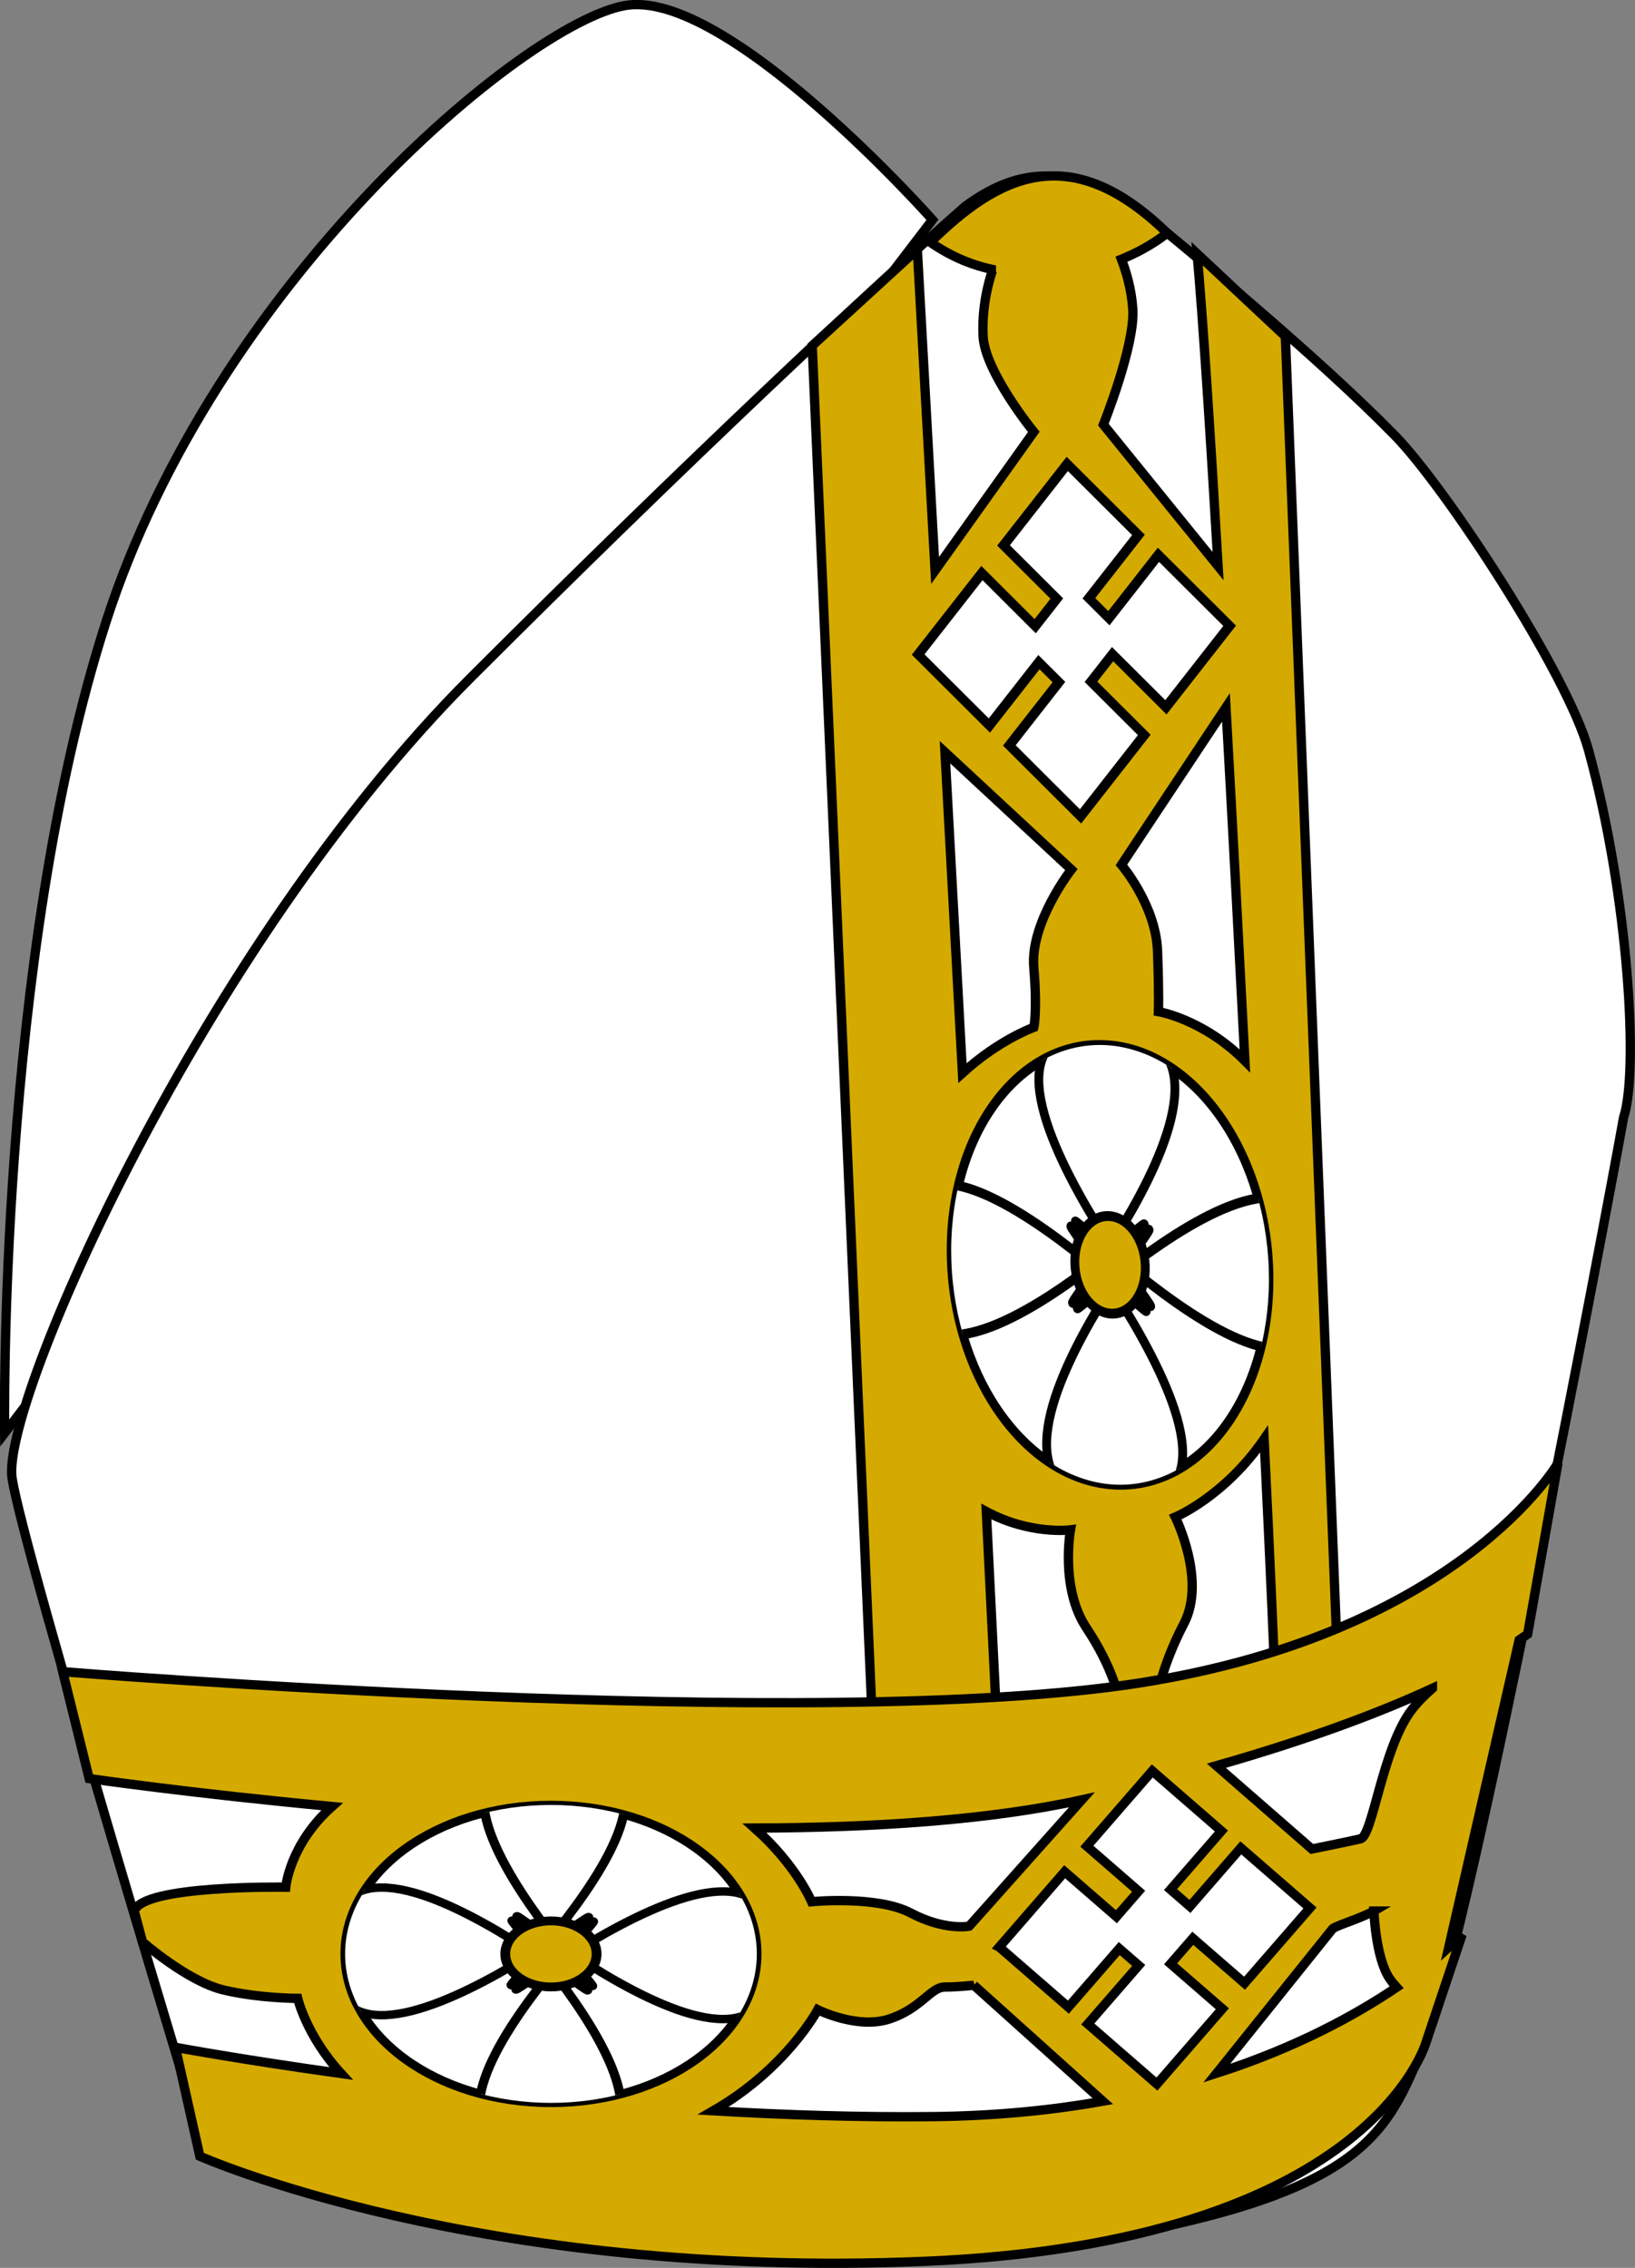
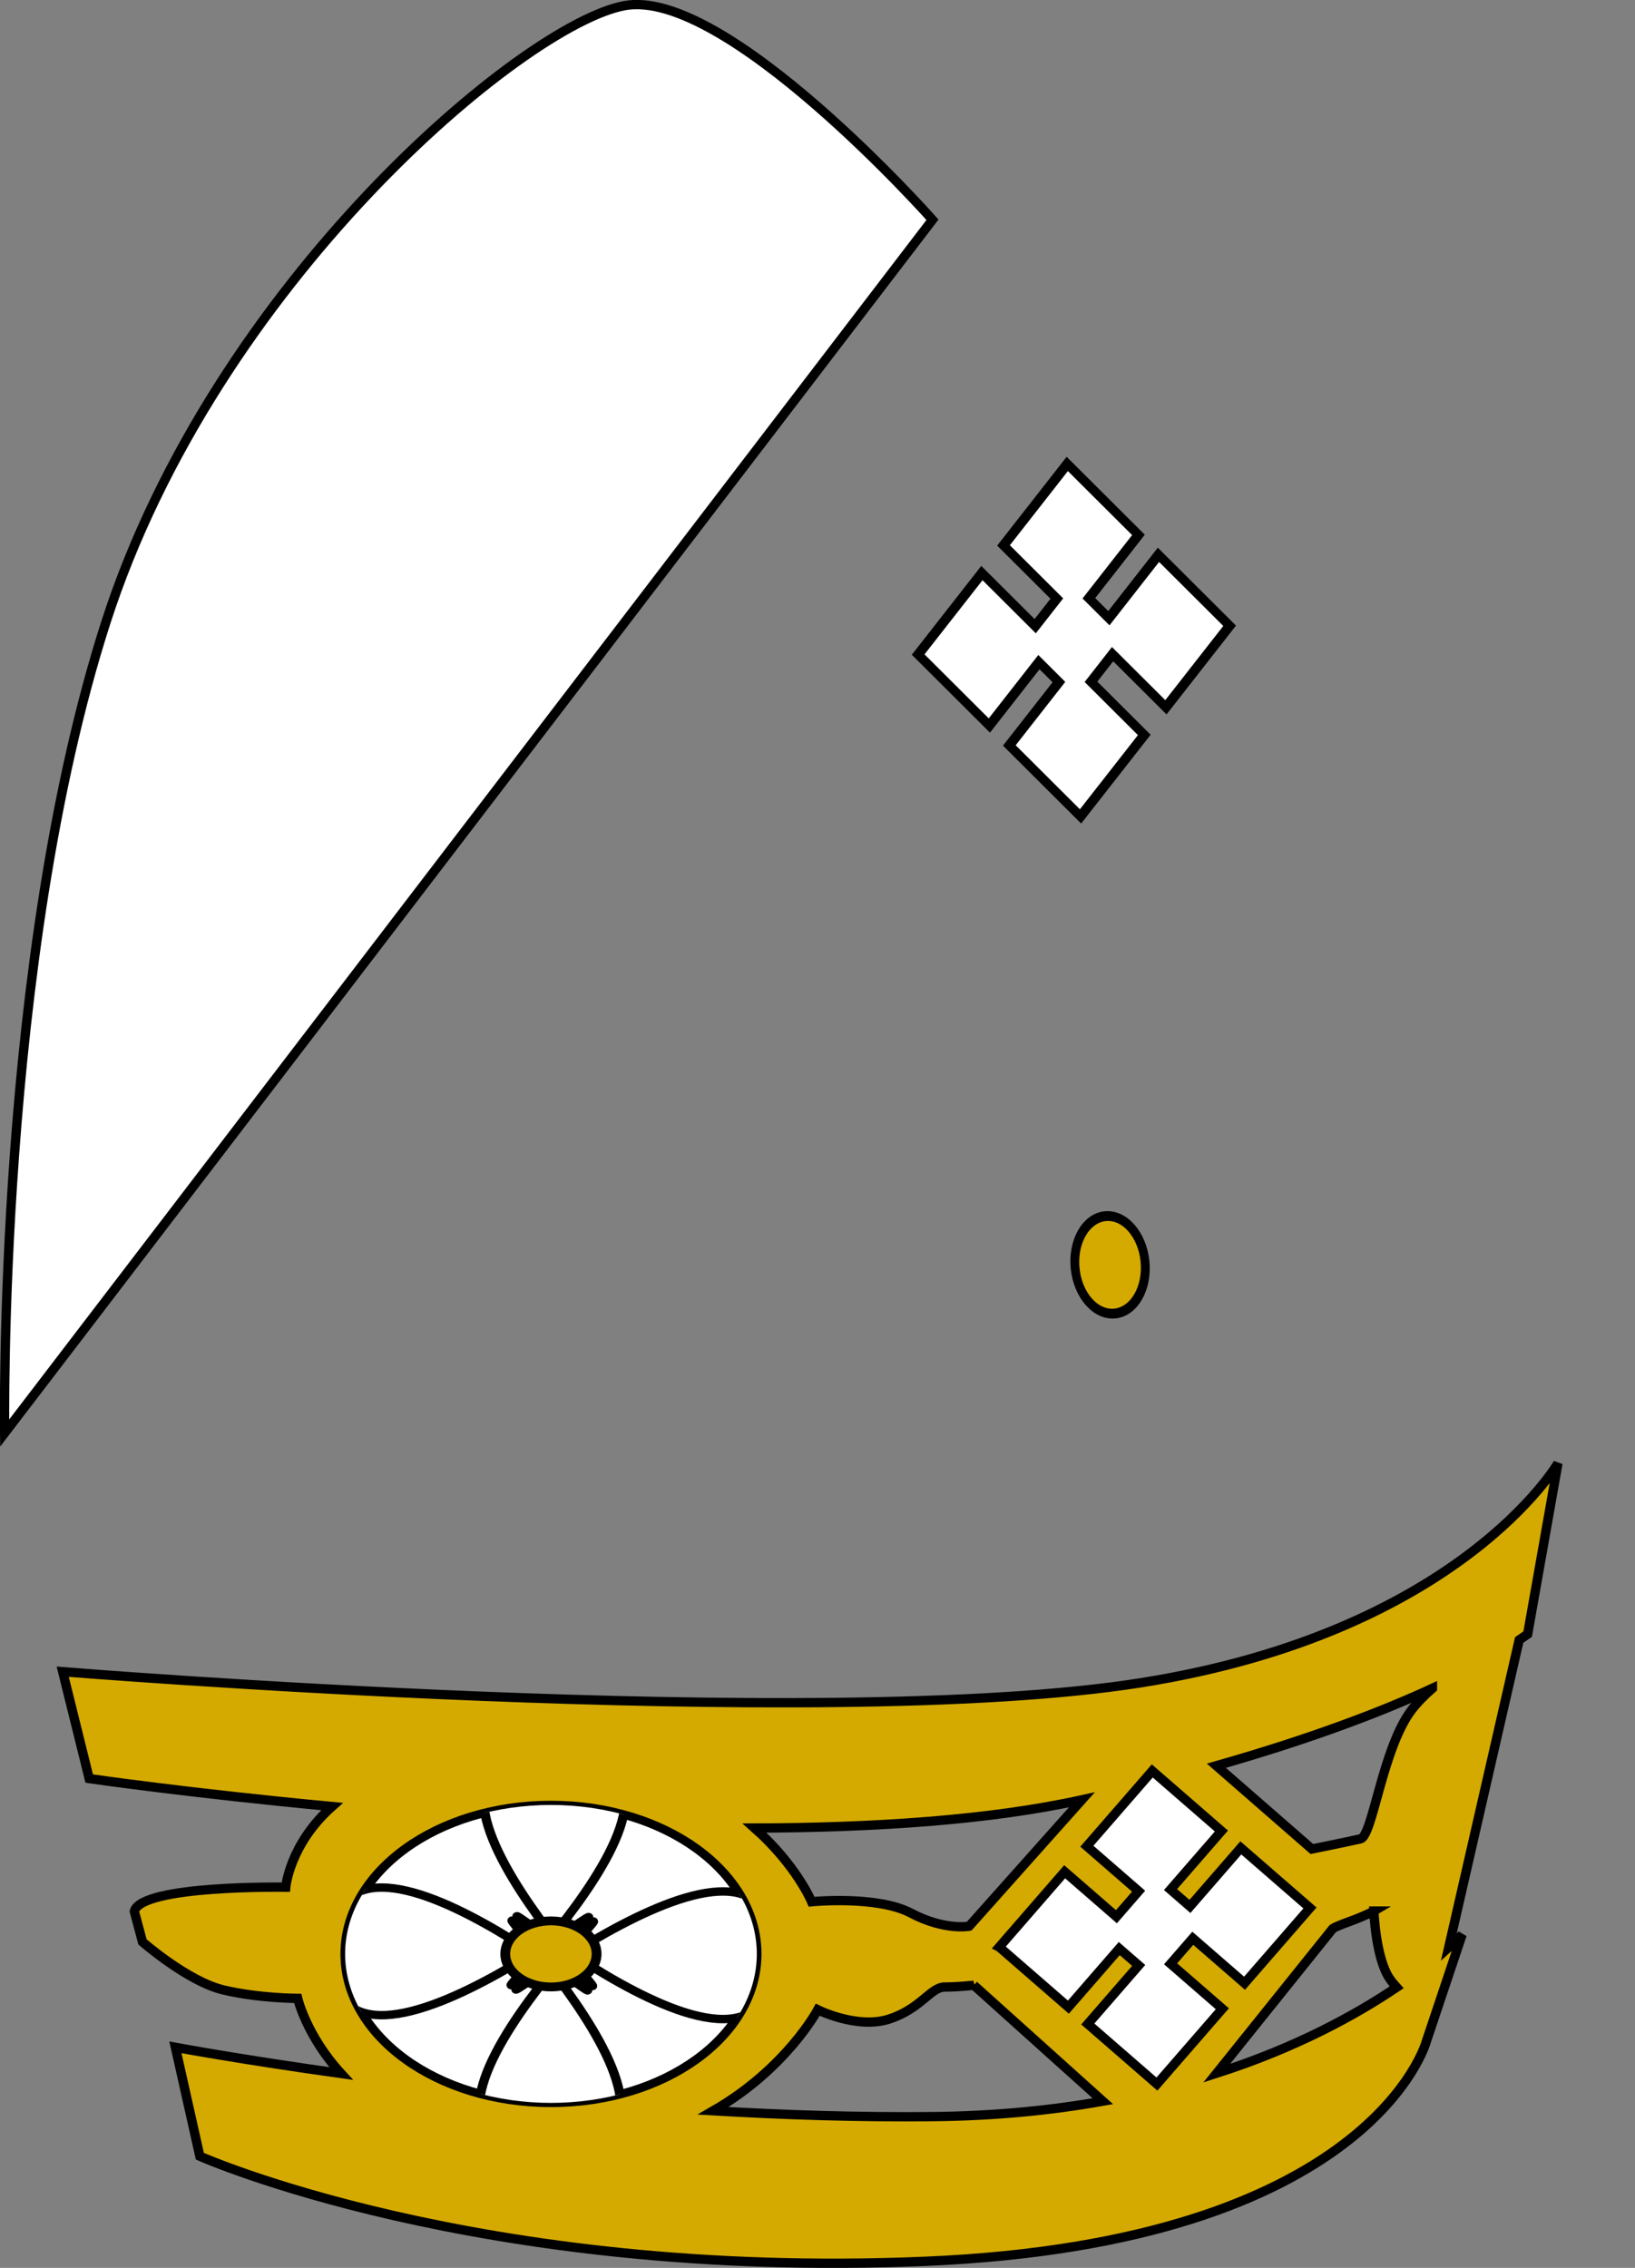
<svg xmlns="http://www.w3.org/2000/svg" id="svg2" viewBox="0 0 175.47 243.4" version="1.1">
  <rect x="0" y="0" width="175.47" height="243.4" fill="#808080" stroke="none" />
  <defs id="defs4">
    <clipPath id="clipPath11204-3-1" clipPathUnits="userSpaceOnUse">
      <path id="path11206-1-1" d="M954.82 591.84a17.745 22.092 0 11-35.49 0 17.745 22.092 0 1135.49 0z" stroke="#000" fill="none" />
    </clipPath>
    <clipPath id="clipPath11204-5" clipPathUnits="userSpaceOnUse">
      <path id="path11206-5" d="M954.82 591.84a17.745 22.092 0 11-35.49 0 17.745 22.092 0 1135.49 0z" stroke="#000" fill="none" />
    </clipPath>
    <style id="style4373" type="text/css" />
  </defs>
  <g id="layer1" transform="translate(-212.86 -414.4)">
    <path id="path3007" d="M213.36 568.2s-.806-50.796 10.885-87.078c11.691-36.283 44.748-64.099 55.633-66.115 10.885-2.016 33.057 22.979 33.057 22.979z" stroke="#000" stroke-width="1" fill="#fff" />
-     <path id="path3005" d="M235.12 646.01s-19.754-64.905-20.963-72.968c-1.21-8.063 20.56-57.246 49.183-85.869 23.221-23.221 43.789-42.462 53.093-50.62 6.86-5.069 12.013-3.473 17.892-.27 6.451 5.261 19.869 16.32 28.227 24.852 5.436 5.547 18.531 25.547 20.791 33.776 4.333 15.777 5.387 34.562 3.76 39.43-2.015 11.288-16.529 87.884-20.963 98.366-4.434 10.482-5.644 17.335-38.7 22.576-33.058 5.24-92.32-9.273-92.32-9.273z" stroke="#000" stroke-width="1" fill="#fff" />
-     <path id="path3011" d="M338.12 439.41c-10.542-10.261-18.248-6.032-25.406 1 2.353 1.616 4.607 2.503 6.938 2.969l-.282.062s-1.201 3.233-1 7.063c.202 3.83 5.438 10.25 5.438 10.25l-10.594 14.875-1.906-34.461-11.281 10.336 6.437 147.31 13.312-.781-1.062-21.406c4.703 2.53 9.03 1.968 9.03 1.968s-1.131 6.256 1.72 10.531c2.85 4.276 3.437 7.438 3.437 7.438l4.156-.063s.453-3.225 2.875-7.875-.937-11.406-.937-11.406 5.258-2.174 9.531-8.375c.643 12.99 1.094 23.938 1.094 23.938l6.656-3.437-5.469-138.84-9.469-8.875c.587 6.596 1.393 18.888 2.25 33.53l-12.312-15.187s3.417-8.523 3.157-12.406c-.148-2.204-.733-4.066-1.22-5.344 3.117-1.268 4.907-2.812 4.907-2.812zm6.313 50.906c.692 12.418 1.37 25.188 2.03 37.938-4.466-4.483-9.28-5.281-9.28-5.281s.082-1.577-.094-6.5c-.176-4.924-3.875-9.25-3.875-9.25zm-30.156 4.813l13.562 12.594s-4.435 5.662-4.032 10.5c.403 4.837 0 6.437 0 6.437s-3.726 1.32-7.656 4.906z" stroke="#000" stroke-width="1" fill="#d4aa00" />
    <path id="path10189" d="M380.06 571.44s-10.483 18.12-44.75 23.562c-34.267 5.442-115.72-1.187-115.72-1.187l2.844 11.469s10.81 1.572 26.062 3c-4.565 4.053-4.969 8.656-4.969 8.656s-15.537-.257-16.25 2.594l.875 3.28s4.858 4.25 8.688 5.157c3.83.907 7.968.906 7.968.906s.93 3.998 4.657 8.063c-10.817-1.51-17.781-2.813-17.781-2.813l2.625 11.688s29.839 13.297 77.812 11.281c47.974-2.016 53.812-23.594 53.812-23.594l3.843-11.469s-.503.534-1.437 1.375l7.562-33c.555-.389.907-.625.907-.625zm-13.469 24.156c-.888.782-1.664 1.569-2.25 2.344-3.124 4.132-4.159 13.51-5.469 13.812-1.31.302-5.219 1.094-5.219 1.094l-10.25-8.938c10.354-2.953 17.94-5.878 23.188-8.312zm-37.625 11.969l-12.094 13.562s-2.622.509-6.25-1.406-10.656-1.219-10.656-1.219-1.629-3.917-6.125-7.906c12.871-.035 25.283-.856 35.125-3.031zm31.344 11.938s.176 5.033 1.688 7.25c.217.319.48.643.75.938-4.331 2.92-10.694 6.45-19.312 9.218l12.42-15.476s-.086-.1 1.83-.805c1.914-.706 2.624-1.125 2.624-1.125zm-42.937 7.962l13.843 12.445c-5.475.978-11.551 1.587-18.281 1.656-7.861.08-15.817-.174-23.531-.625 7.867-4.53 11.219-10.844 11.219-10.844s4.23 2.109 7.656 1c3.427-1.109 4.457-3.438 5.969-3.438s3.126-.194 3.126-.194z" stroke="#000" stroke-width="1" fill="#d4aa00" />
    <g id="g10986" transform="translate(-490.73 -64.694)" fill="none">
      <path id="rect10984" d="M810.83 688.06l7.42 6.448 5.461-6.285 2.083 1.81-5.46 6.284 7.42 6.448 7.02-8.08-5.554-4.827 2.382-2.74 5.554 4.826 7.021-8.08-7.42-6.448-5.46 6.285-2.084-1.81 5.461-6.285-7.42-6.448-7.021 8.08 5.554 4.827-2.381 2.74-5.555-4.826-7.021 8.081z" stroke="#000" fill="#fff" />
    </g>
    <g id="g11117" transform="matrix(.774 .779 -.643 .813 128.69 -719.2)" stroke-width=".963" fill="none">
      <path id="path11119" d="M816.36 698.53l9.83-.05-.043-8.326 2.76-.014.042 8.326 9.83-.05-.054-10.706-7.358.038-.02-3.63 7.36-.039-.056-10.705-9.83.05.043 8.327-2.76.014-.042-8.326-9.83.05.055 10.705 7.358-.037.019 3.63-7.359.038.055 10.705z" stroke="#000" stroke-width=".963" fill="#fff" />
    </g>
    <g id="g11208" transform="matrix(0 .901 -1 0 863.83 -220.2)" stroke="#000">
      <path id="path11195" d="M954.82 591.84c0 12.201-7.945 22.092-17.745 22.092s-17.745-9.891-17.745-22.092 7.945-22.092 17.745-22.092 17.745 9.891 17.745 22.092z" fill="#fff" />
      <path id="path11199" d="M936.7 615.52c23.619.3-16.395-40.534.095-23.621s-23.316-24.123-23.616-.504c-.3 23.619 40.534-16.395 23.62.095s24.124-23.316.505-23.616c-23.62-.3 16.395 40.534-.095 23.62s23.316 24.124 23.616.505c.3-23.62-40.534 16.395-23.621-.095s-24.123 23.316-.504 23.616z" clip-path="url(#clipPath11204-5)" fill="#fff" />
      <path id="path11242" d="M941.01 591.842c0 2.706-1.761 4.9-3.935 4.9-2.173 0-3.935-2.194-3.935-4.9s1.762-4.899 3.935-4.899c2.174 0 3.935 2.194 3.935 4.9z" stroke-width="1.054" fill="#d4aa00" />
    </g>
    <g id="g11208-9" transform="matrix(-.96 -.026 -.035 -1.068 1252.3 1206.6)" stroke-width=".988" stroke="#000">
-       <path id="path11195-9" d="M954.82 591.84c0 12.201-7.945 22.092-17.745 22.092s-17.745-9.891-17.745-22.092 7.945-22.092 17.745-22.092 17.745 9.891 17.745 22.092z" stroke-width=".988" fill="#fff" />
-       <path id="path11199-4" d="M936.7 615.52c23.619.3-16.395-40.534.095-23.621s-23.316-24.123-23.616-.504c-.3 23.619 40.534-16.395 23.62.095s24.124-23.316.505-23.616c-23.62-.3 16.395 40.534-.095 23.62s23.316 24.124 23.616.505c.3-23.62-40.534 16.395-23.621-.095s-24.123 23.316-.504 23.616z" clip-path="url(#clipPath11204-3-1)" stroke-width=".988" fill="#fff" />
      <path id="path11244" d="M941.014 591.841c0 2.708-1.763 4.903-3.938 4.903-2.175 0-3.938-2.195-3.938-4.903s1.763-4.903 3.938-4.903c2.175 0 3.938 2.196 3.938 4.903z" stroke-width=".988" fill="#d4aa00" />
    </g>
  </g>
</svg>